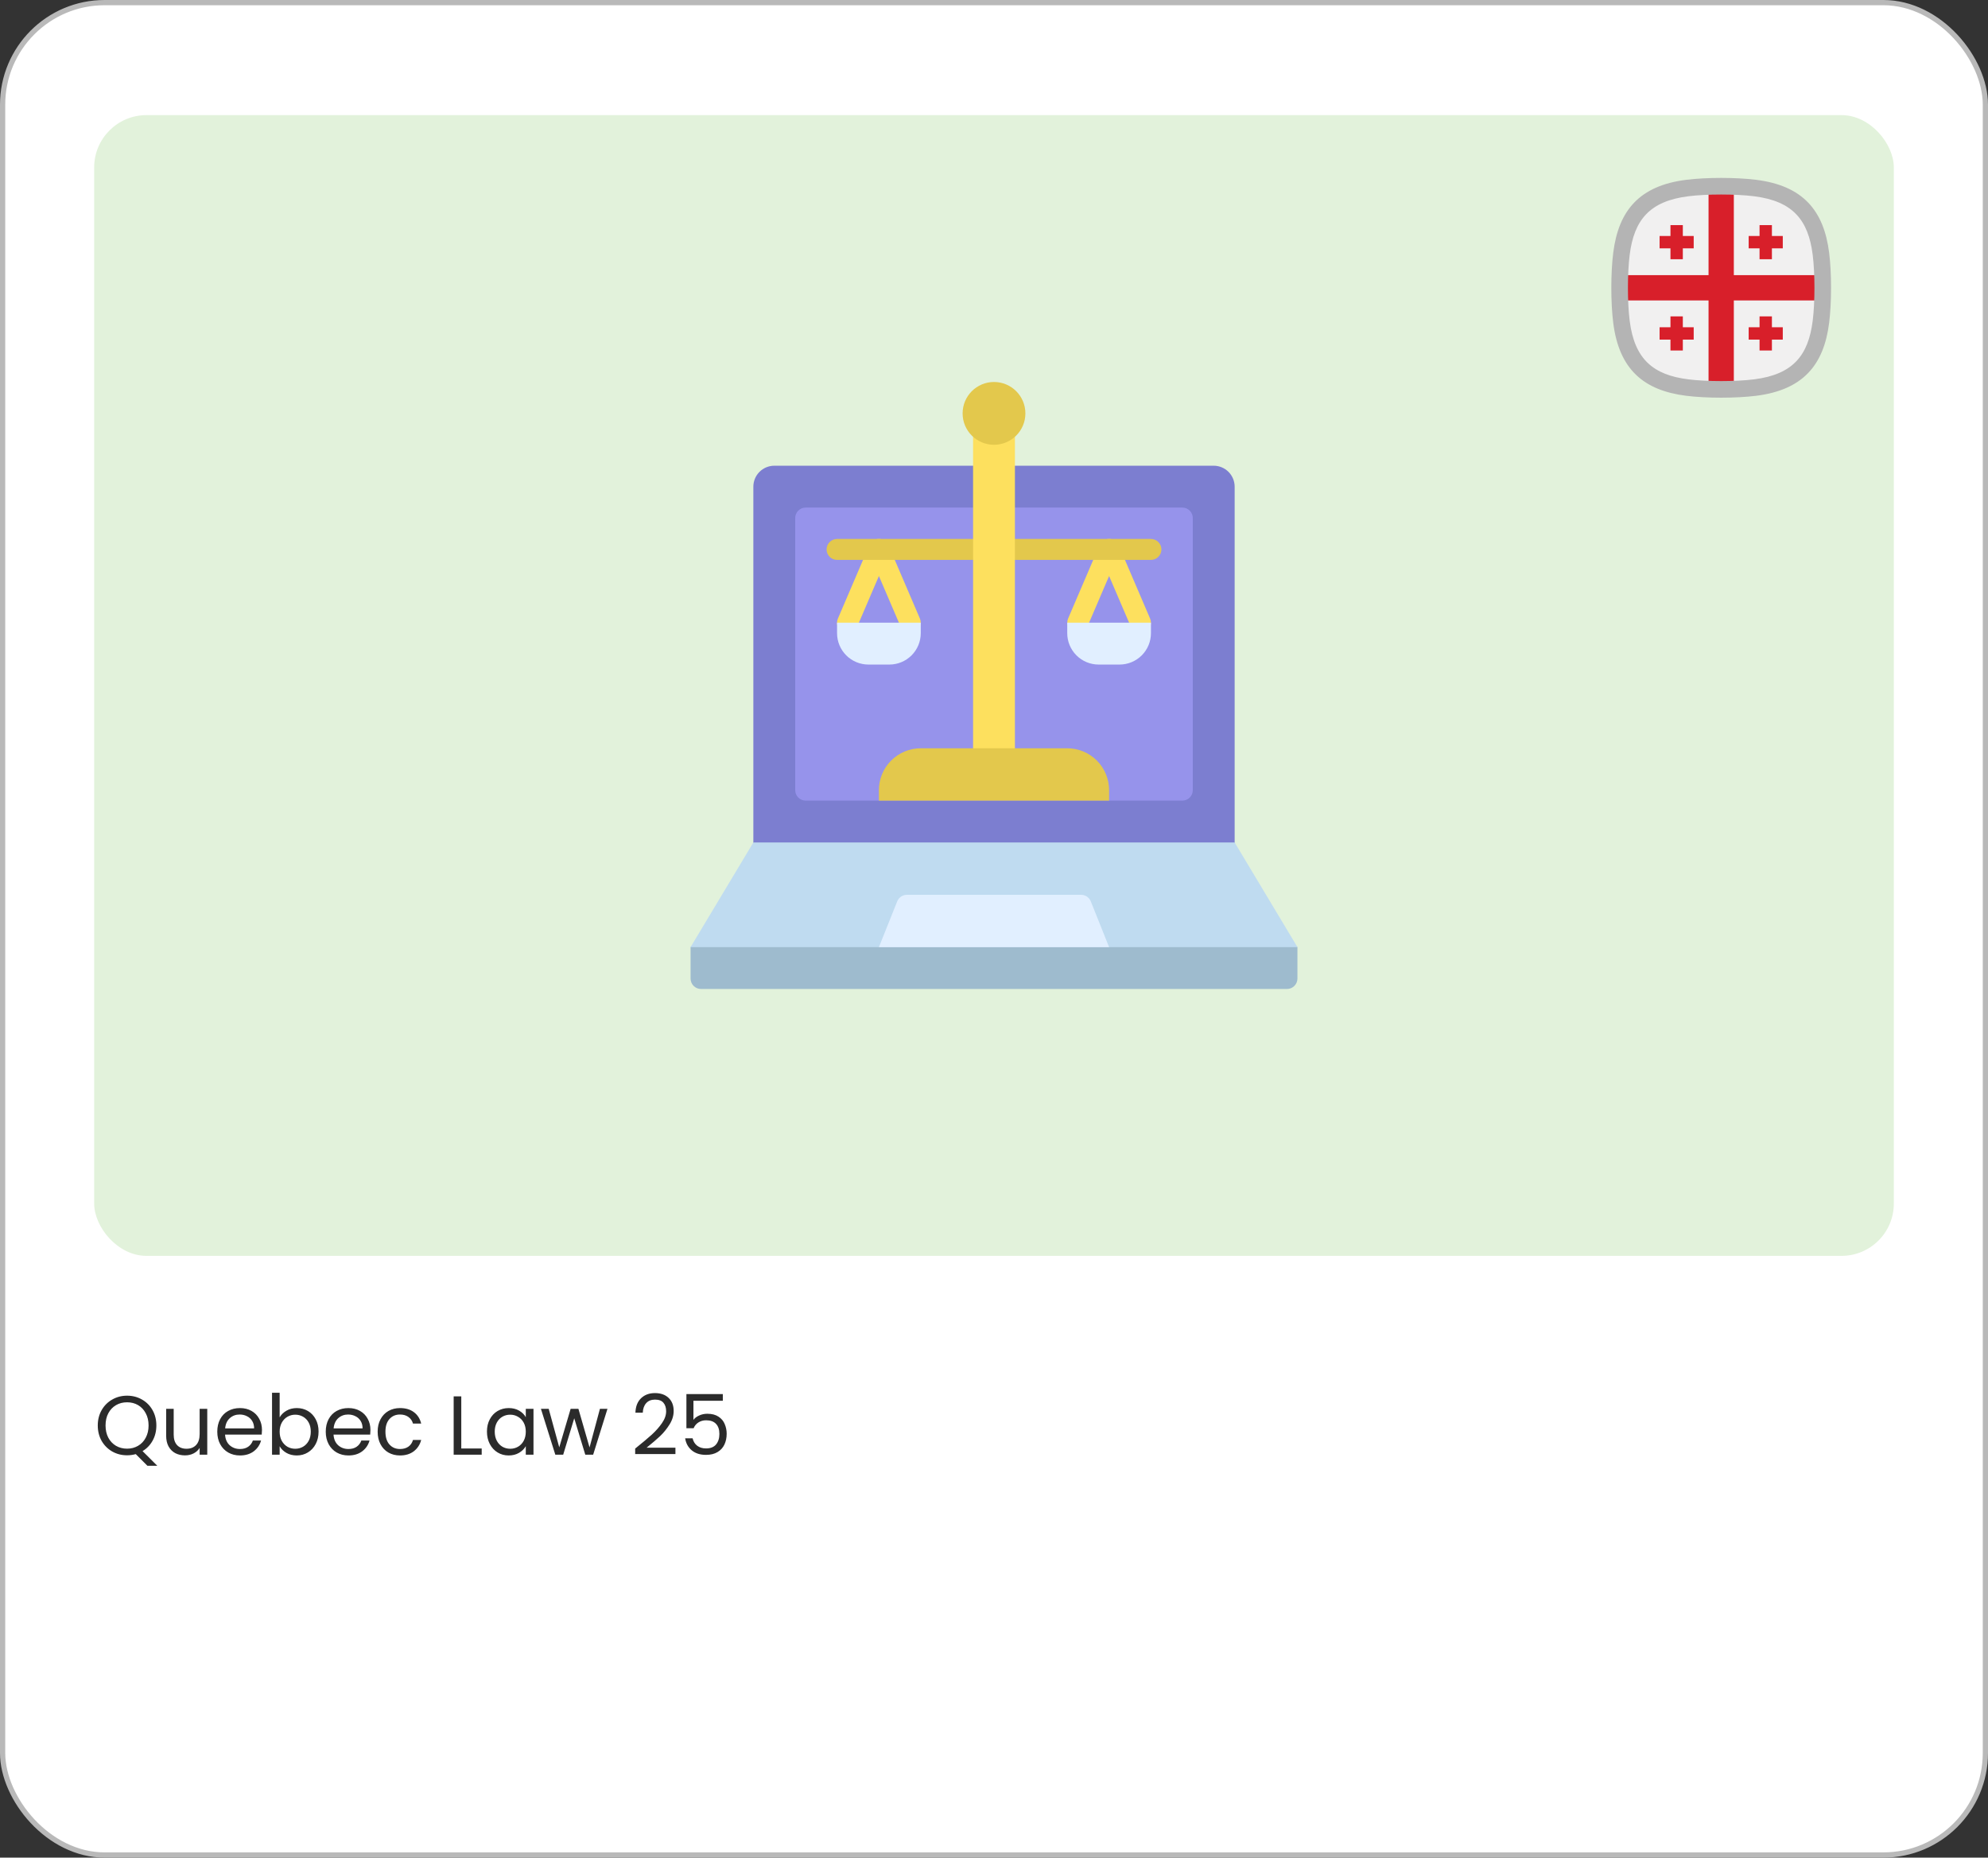
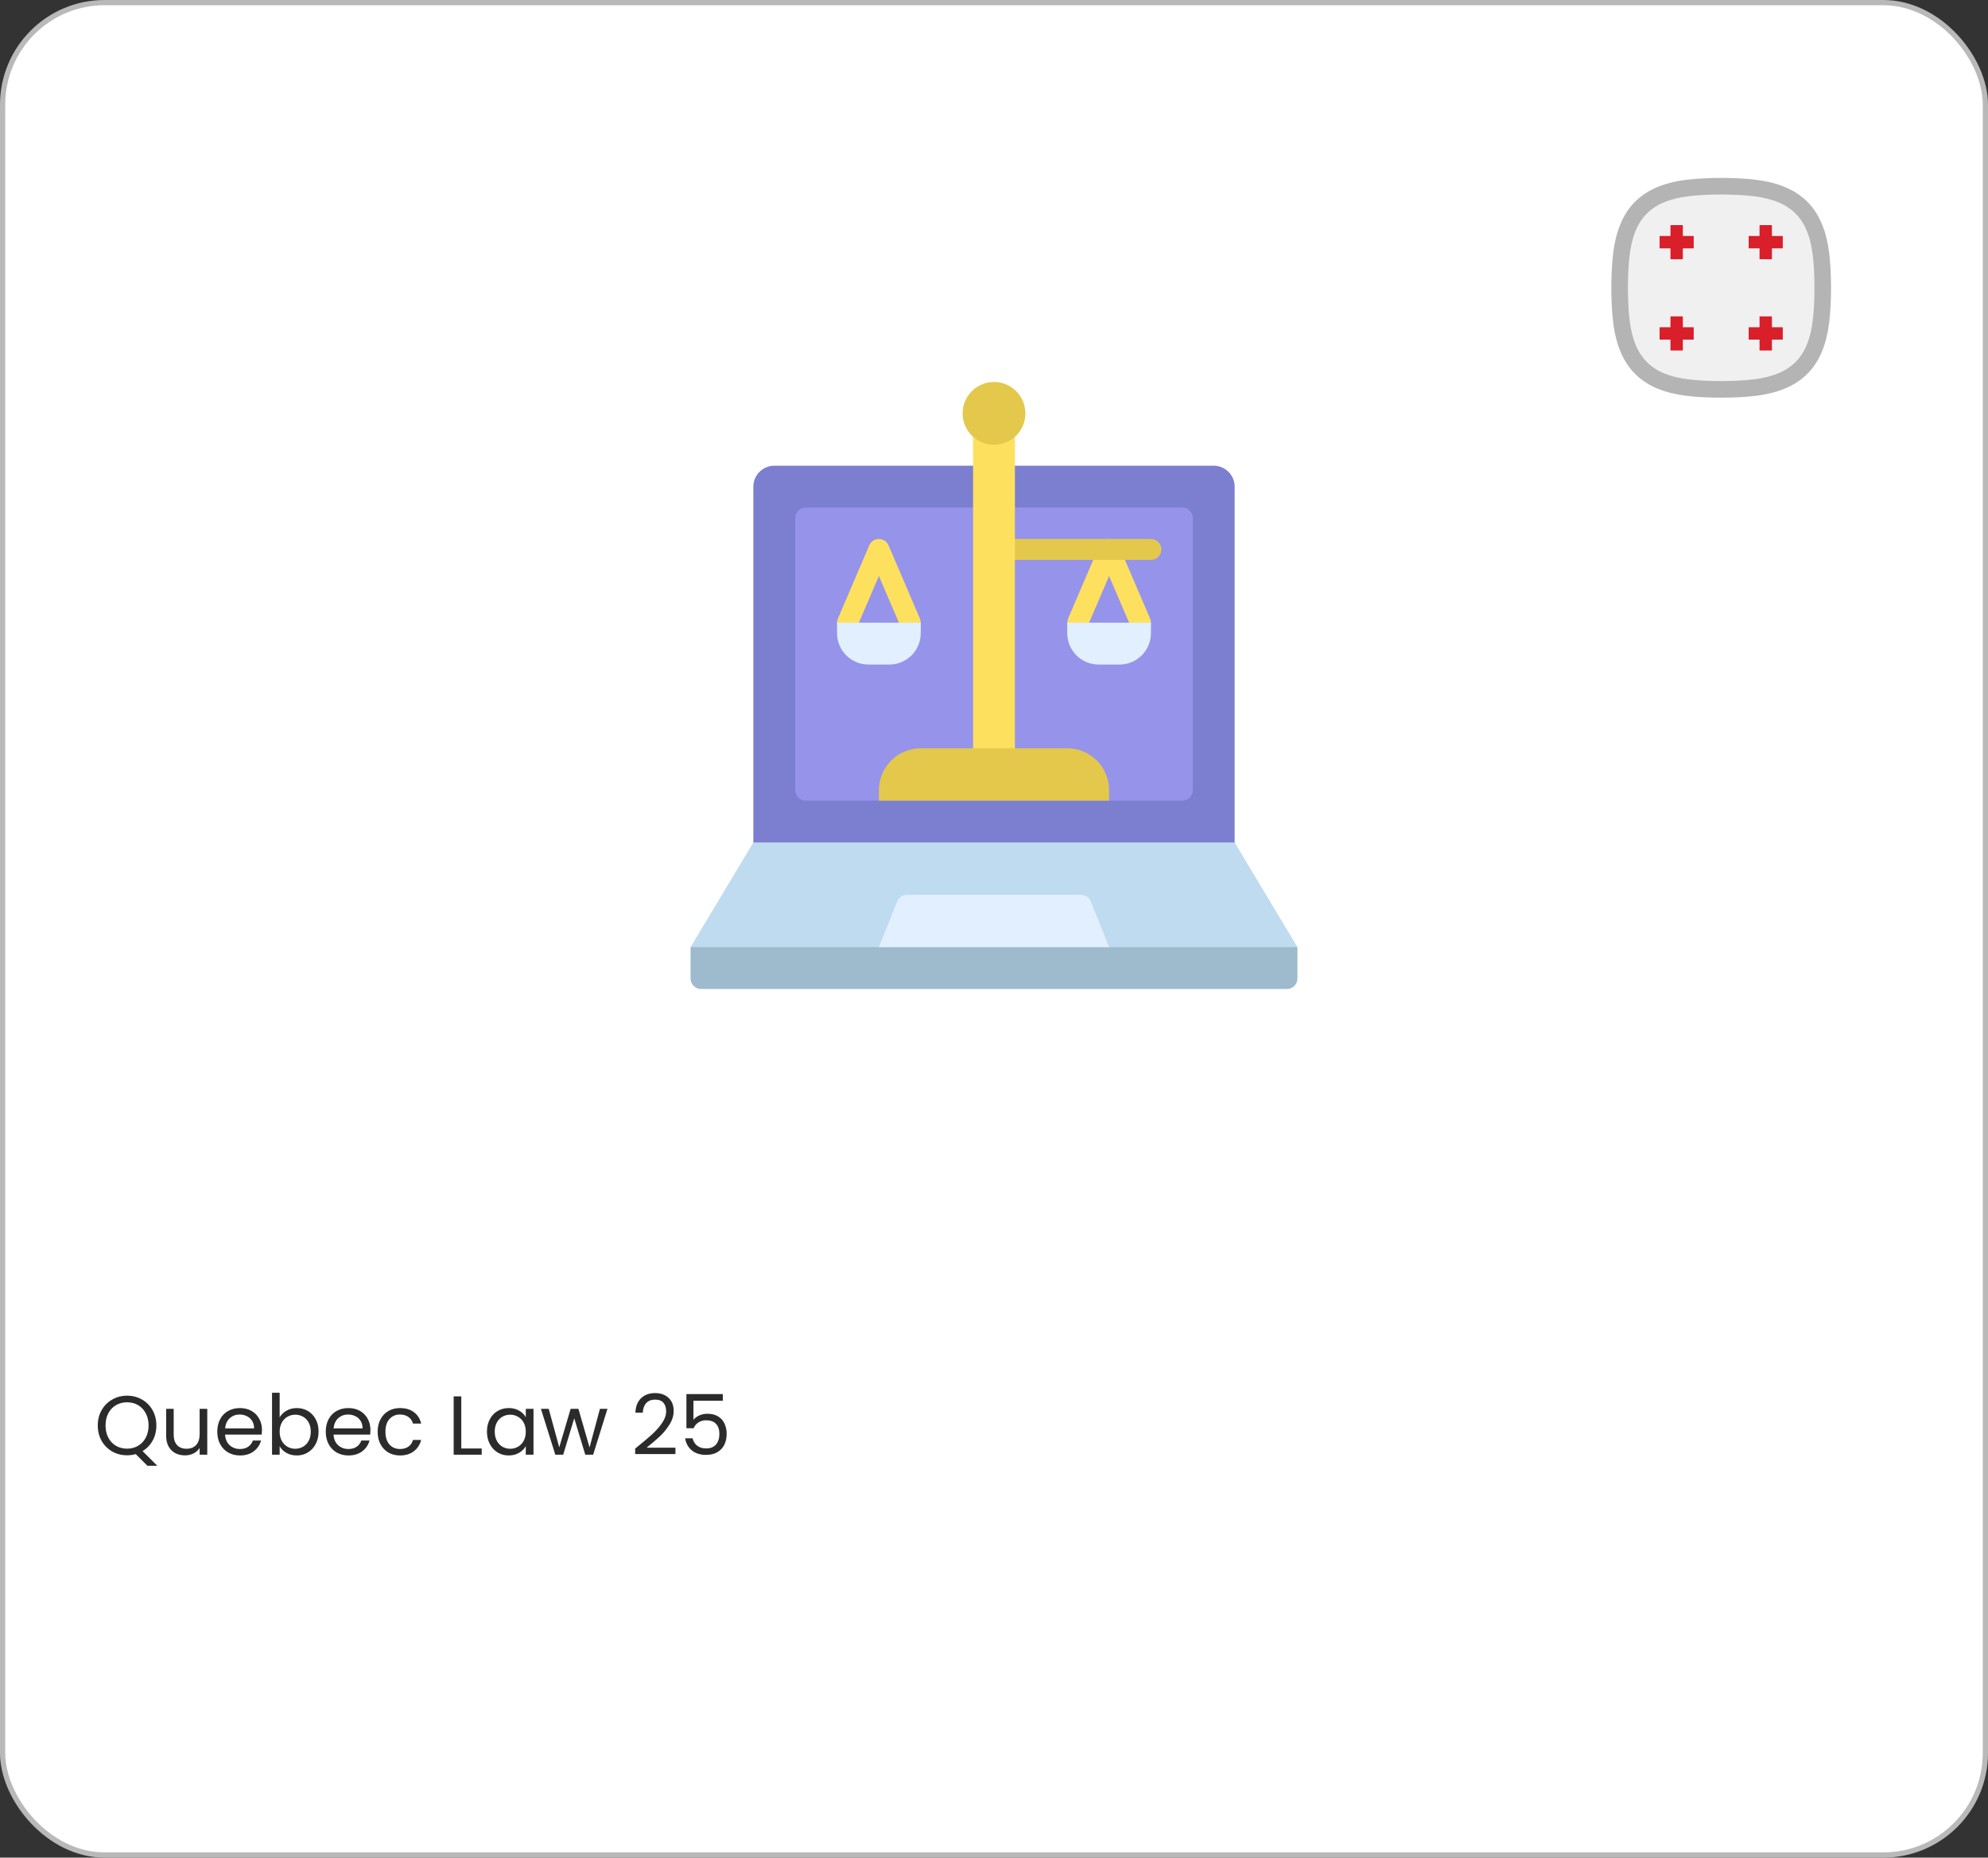
<svg xmlns="http://www.w3.org/2000/svg" width="380" height="355" viewBox="0 0 380 355" fill="none">
  <rect x="0" y="0" width="380" height="355" fill="#333333" stroke="none" />
  <rect x="0.5" y="0.5" width="379" height="354" rx="19.5" fill="white" />
  <rect x="0.5" y="0.5" width="379" height="354" rx="19.5" stroke="#B9B9B9" />
-   <rect x="18" y="22" width="344" height="218" rx="10" fill="#E2F2DB" />
  <path d="M28.176 280.112L25.952 277.888C25.408 278.037 24.853 278.112 24.288 278.112C23.253 278.112 22.309 277.872 21.456 277.392C20.603 276.901 19.925 276.224 19.424 275.36C18.933 274.485 18.688 273.504 18.688 272.416C18.688 271.328 18.933 270.352 19.424 269.488C19.925 268.613 20.603 267.936 21.456 267.456C22.309 266.965 23.253 266.72 24.288 266.72C25.333 266.72 26.283 266.965 27.136 267.456C27.989 267.936 28.661 268.608 29.152 269.472C29.643 270.336 29.888 271.317 29.888 272.416C29.888 273.483 29.653 274.443 29.184 275.296C28.715 276.149 28.069 276.821 27.248 277.312L30.064 280.112H28.176ZM20.176 272.416C20.176 273.301 20.352 274.08 20.704 274.752C21.067 275.424 21.557 275.941 22.176 276.304C22.805 276.667 23.509 276.848 24.288 276.848C25.067 276.848 25.765 276.667 26.384 276.304C27.013 275.941 27.504 275.424 27.856 274.752C28.219 274.08 28.4 273.301 28.4 272.416C28.4 271.52 28.219 270.741 27.856 270.08C27.504 269.408 27.019 268.891 26.4 268.528C25.781 268.165 25.077 267.984 24.288 267.984C23.499 267.984 22.795 268.165 22.176 268.528C21.557 268.891 21.067 269.408 20.704 270.08C20.352 270.741 20.176 271.52 20.176 272.416ZM39.617 269.232V278H38.161V276.704C37.884 277.152 37.495 277.504 36.993 277.76C36.503 278.005 35.959 278.128 35.361 278.128C34.679 278.128 34.065 277.989 33.521 277.712C32.977 277.424 32.545 276.997 32.225 276.432C31.916 275.867 31.761 275.179 31.761 274.368V269.232H33.201V274.176C33.201 275.04 33.42 275.707 33.857 276.176C34.295 276.635 34.892 276.864 35.649 276.864C36.428 276.864 37.041 276.624 37.489 276.144C37.937 275.664 38.161 274.965 38.161 274.048V269.232H39.617ZM50.076 273.28C50.076 273.557 50.06 273.851 50.028 274.16H43.02C43.073 275.024 43.366 275.701 43.9 276.192C44.444 276.672 45.1 276.912 45.868 276.912C46.497 276.912 47.02 276.768 47.436 276.48C47.862 276.181 48.161 275.787 48.332 275.296H49.9C49.665 276.139 49.196 276.827 48.492 277.36C47.788 277.883 46.913 278.144 45.868 278.144C45.036 278.144 44.289 277.957 43.628 277.584C42.977 277.211 42.465 276.683 42.092 276C41.718 275.307 41.532 274.507 41.532 273.6C41.532 272.693 41.713 271.899 42.076 271.216C42.438 270.533 42.945 270.011 43.596 269.648C44.257 269.275 45.014 269.088 45.868 269.088C46.7 269.088 47.436 269.269 48.076 269.632C48.716 269.995 49.206 270.496 49.548 271.136C49.9 271.765 50.076 272.48 50.076 273.28ZM48.572 272.976C48.572 272.421 48.449 271.947 48.204 271.552C47.958 271.147 47.622 270.843 47.196 270.64C46.78 270.427 46.316 270.32 45.804 270.32C45.068 270.32 44.438 270.555 43.916 271.024C43.404 271.493 43.11 272.144 43.036 272.976H48.572ZM53.454 270.864C53.752 270.341 54.19 269.915 54.766 269.584C55.342 269.253 55.998 269.088 56.734 269.088C57.523 269.088 58.232 269.275 58.862 269.648C59.491 270.021 59.987 270.549 60.35 271.232C60.712 271.904 60.894 272.688 60.894 273.584C60.894 274.469 60.712 275.259 60.35 275.952C59.987 276.645 59.486 277.184 58.846 277.568C58.216 277.952 57.512 278.144 56.734 278.144C55.976 278.144 55.31 277.979 54.734 277.648C54.168 277.317 53.742 276.896 53.454 276.384V278H51.998V266.16H53.454V270.864ZM59.406 273.584C59.406 272.923 59.272 272.347 59.006 271.856C58.739 271.365 58.376 270.992 57.918 270.736C57.47 270.48 56.974 270.352 56.43 270.352C55.896 270.352 55.4 270.485 54.942 270.752C54.494 271.008 54.131 271.387 53.854 271.888C53.587 272.379 53.454 272.949 53.454 273.6C53.454 274.261 53.587 274.843 53.854 275.344C54.131 275.835 54.494 276.213 54.942 276.48C55.4 276.736 55.896 276.864 56.43 276.864C56.974 276.864 57.47 276.736 57.918 276.48C58.376 276.213 58.739 275.835 59.006 275.344C59.272 274.843 59.406 274.256 59.406 273.584ZM70.81 273.28C70.81 273.557 70.794 273.851 70.762 274.16H63.754C63.807 275.024 64.101 275.701 64.634 276.192C65.178 276.672 65.834 276.912 66.602 276.912C67.231 276.912 67.754 276.768 68.17 276.48C68.597 276.181 68.895 275.787 69.066 275.296H70.634C70.4 276.139 69.93 276.827 69.226 277.36C68.522 277.883 67.647 278.144 66.602 278.144C65.77 278.144 65.023 277.957 64.362 277.584C63.712 277.211 63.2 276.683 62.826 276C62.453 275.307 62.266 274.507 62.266 273.6C62.266 272.693 62.447 271.899 62.81 271.216C63.173 270.533 63.679 270.011 64.33 269.648C64.992 269.275 65.749 269.088 66.602 269.088C67.434 269.088 68.17 269.269 68.81 269.632C69.45 269.995 69.941 270.496 70.282 271.136C70.634 271.765 70.81 272.48 70.81 273.28ZM69.306 272.976C69.306 272.421 69.183 271.947 68.938 271.552C68.693 271.147 68.357 270.843 67.93 270.64C67.514 270.427 67.05 270.32 66.538 270.32C65.802 270.32 65.173 270.555 64.65 271.024C64.138 271.493 63.845 272.144 63.77 272.976H69.306ZM72.188 273.6C72.188 272.693 72.369 271.904 72.732 271.232C73.095 270.549 73.596 270.021 74.236 269.648C74.887 269.275 75.628 269.088 76.46 269.088C77.537 269.088 78.423 269.349 79.116 269.872C79.82 270.395 80.284 271.12 80.508 272.048H78.94C78.791 271.515 78.497 271.093 78.06 270.784C77.633 270.475 77.1 270.32 76.46 270.32C75.628 270.32 74.956 270.608 74.444 271.184C73.932 271.749 73.676 272.555 73.676 273.6C73.676 274.656 73.932 275.472 74.444 276.048C74.956 276.624 75.628 276.912 76.46 276.912C77.1 276.912 77.633 276.763 78.06 276.464C78.487 276.165 78.78 275.739 78.94 275.184H80.508C80.273 276.08 79.804 276.8 79.1 277.344C78.396 277.877 77.516 278.144 76.46 278.144C75.628 278.144 74.887 277.957 74.236 277.584C73.596 277.211 73.095 276.683 72.732 276C72.369 275.317 72.188 274.517 72.188 273.6ZM88.172 276.816H92.076V278H86.716V266.848H88.172V276.816ZM93.079 273.584C93.079 272.688 93.26 271.904 93.623 271.232C93.985 270.549 94.481 270.021 95.111 269.648C95.751 269.275 96.46 269.088 97.239 269.088C98.007 269.088 98.673 269.253 99.239 269.584C99.804 269.915 100.225 270.331 100.503 270.832V269.232H101.975V278H100.503V276.368C100.215 276.88 99.783 277.307 99.207 277.648C98.641 277.979 97.98 278.144 97.223 278.144C96.444 278.144 95.74 277.952 95.111 277.568C94.481 277.184 93.985 276.645 93.623 275.952C93.26 275.259 93.079 274.469 93.079 273.584ZM100.503 273.6C100.503 272.939 100.369 272.363 100.103 271.872C99.836 271.381 99.473 271.008 99.015 270.752C98.567 270.485 98.071 270.352 97.527 270.352C96.983 270.352 96.487 270.48 96.039 270.736C95.591 270.992 95.233 271.365 94.967 271.856C94.7 272.347 94.567 272.923 94.567 273.584C94.567 274.256 94.7 274.843 94.967 275.344C95.233 275.835 95.591 276.213 96.039 276.48C96.487 276.736 96.983 276.864 97.527 276.864C98.071 276.864 98.567 276.736 99.015 276.48C99.473 276.213 99.836 275.835 100.103 275.344C100.369 274.843 100.503 274.261 100.503 273.6ZM116.115 269.232L113.379 278H111.875L109.763 271.04L107.651 278H106.147L103.395 269.232H104.883L106.899 276.592L109.075 269.232H110.563L112.691 276.608L114.675 269.232H116.115ZM121.41 276.832C122.764 275.744 123.826 274.853 124.594 274.16C125.362 273.456 126.007 272.725 126.53 271.968C127.063 271.2 127.33 270.448 127.33 269.712C127.33 269.019 127.159 268.475 126.818 268.08C126.487 267.675 125.948 267.472 125.202 267.472C124.476 267.472 123.911 267.701 123.506 268.16C123.111 268.608 122.898 269.211 122.866 269.968H121.458C121.5 268.773 121.863 267.851 122.546 267.2C123.228 266.549 124.108 266.224 125.186 266.224C126.284 266.224 127.154 266.528 127.794 267.136C128.444 267.744 128.77 268.581 128.77 269.648C128.77 270.533 128.503 271.397 127.97 272.24C127.447 273.072 126.85 273.808 126.178 274.448C125.506 275.077 124.647 275.813 123.602 276.656H129.106V277.872H121.41V276.832ZM138.165 267.696H132.549V271.344C132.794 271.003 133.157 270.725 133.637 270.512C134.117 270.288 134.634 270.176 135.189 270.176C136.074 270.176 136.794 270.363 137.349 270.736C137.904 271.099 138.298 271.573 138.533 272.16C138.778 272.736 138.901 273.349 138.901 274C138.901 274.768 138.757 275.456 138.469 276.064C138.181 276.672 137.738 277.152 137.141 277.504C136.554 277.856 135.824 278.032 134.949 278.032C133.829 278.032 132.922 277.744 132.229 277.168C131.536 276.592 131.114 275.824 130.965 274.864H132.389C132.528 275.472 132.821 275.947 133.269 276.288C133.717 276.629 134.282 276.8 134.965 276.8C135.808 276.8 136.442 276.549 136.869 276.048C137.296 275.536 137.509 274.864 137.509 274.032C137.509 273.2 137.296 272.56 136.869 272.112C136.442 271.653 135.813 271.424 134.981 271.424C134.416 271.424 133.92 271.563 133.493 271.84C133.077 272.107 132.773 272.475 132.581 272.944H131.205V266.416H138.165V267.696Z" fill="#2B2B2B" />
  <g clip-path="url(#clip0_2955_979)">
    <path fill-rule="evenodd" clip-rule="evenodd" d="M328.173 36.292C324.573 36.364 320.776 36.533 317.61 37.934C315.053 39.032 313.032 41.053 311.934 43.611C310.533 46.776 310.364 50.574 310.292 54.173C310.281 54.727 310.281 55.274 310.292 55.827C310.364 59.427 310.533 63.224 311.934 66.39C313.032 68.947 315.053 70.968 317.61 72.067C320.776 73.468 324.574 73.637 328.173 73.709C328.727 73.719 329.274 73.719 329.827 73.709C333.427 73.637 337.224 73.468 340.39 72.067C342.941 70.972 344.97 68.945 346.067 66.39C347.468 63.224 347.637 59.427 347.708 55.827C347.719 55.274 347.719 54.727 347.708 54.173C347.637 50.574 347.468 46.777 346.067 43.611C344.969 41.053 342.947 39.032 340.39 37.934C337.224 36.533 333.427 36.364 329.827 36.292C329.273 36.281 328.726 36.281 328.173 36.292Z" fill="#F1F0F0" />
-     <path fill-rule="evenodd" clip-rule="evenodd" d="M328.173 36.292C327.646 36.302 327.116 36.315 326.583 36.334V52.583H310.334C310.315 53.116 310.302 53.646 310.292 54.173C310.281 54.726 310.281 55.273 310.292 55.827C310.302 56.353 310.315 56.883 310.334 57.416H326.583V73.666C327.116 73.684 327.646 73.697 328.173 73.707C328.726 73.718 329.273 73.718 329.827 73.707C330.353 73.697 330.883 73.684 331.416 73.666V57.416H347.666C347.684 56.883 347.697 56.353 347.707 55.827C347.718 55.273 347.718 54.726 347.707 54.173C347.697 53.646 347.684 53.116 347.666 52.583H331.416V36.334C330.883 36.315 330.353 36.302 329.827 36.292C329.273 36.281 328.726 36.281 328.173 36.292Z" fill="#D81F2A" />
    <path fill-rule="evenodd" clip-rule="evenodd" d="M336.333 43.02H338.695V45.099H340.774V47.461H338.695V49.54H336.333V47.461H334.254V45.099H336.333V43.02ZM319.305 60.461H321.667V62.54H323.746V64.902H321.667V66.981H319.305V64.902H317.226V62.54H319.305V60.461ZM336.333 60.461H338.695V62.54H340.774V64.902H338.695V66.981H336.333V64.902H334.254V62.54H336.333V60.461ZM319.305 43.02H321.667V45.099H323.746V47.461H321.667V49.54H319.305V47.461H317.226V45.099H319.305V43.02Z" fill="#D81F2A" />
    <path fill-rule="evenodd" clip-rule="evenodd" d="M322.697 37.509C315.305 38.441 312.347 42.045 311.509 48.697C311.061 52.251 311.061 57.749 311.509 61.304C312.44 68.693 316.048 71.654 322.697 72.492C326.251 72.939 331.75 72.939 335.304 72.492C342.692 71.561 345.654 67.951 346.492 61.304C346.939 57.749 346.939 52.251 346.492 48.697C345.654 42.048 342.693 38.44 335.304 37.509C331.75 37.061 326.251 37.061 322.697 37.509ZM322.3 34.365C326.159 33.878 331.841 33.878 335.701 34.365C344.609 35.487 348.616 40.21 349.635 48.299C350.121 52.158 350.121 57.84 349.635 61.7C348.616 69.788 344.608 74.512 335.701 75.634C331.841 76.12 326.159 76.12 322.3 75.634C314.21 74.616 309.488 70.61 308.365 61.701C307.878 57.841 307.878 52.159 308.365 48.3C309.385 40.205 313.384 35.489 322.3 34.365Z" fill="#B4B4B4" />
  </g>
  <path d="M144 163V93C144.003 91.94 144.426 90.924 145.175 90.175C145.925 89.426 146.94 89.003 148 89H232C233.06 89.003 234.075 89.426 234.825 90.175C235.574 90.924 235.997 91.94 236 93V163H144Z" fill="#7C7ED0" />
  <path d="M162 97H154C153.47 97 152.961 97.211 152.586 97.586C152.211 97.961 152 98.47 152 99V151C152 151.53 152.211 152.039 152.586 152.414C152.961 152.789 153.47 153 154 153H226C226.53 153 227.039 152.789 227.414 152.414C227.789 152.039 228 151.53 228 151V99C228 98.47 227.789 97.961 227.414 97.586C227.039 97.211 226.53 97 226 97H162Z" fill="#9693EB" />
  <path d="M174 121C173.609 121 173.226 120.886 172.899 120.67C172.573 120.455 172.316 120.148 172.162 119.788L168 110.078L163.838 119.788C163.737 120.034 163.588 120.256 163.401 120.443C163.213 120.63 162.99 120.778 162.745 120.878C162.499 120.979 162.236 121.029 161.971 121.027C161.706 121.024 161.444 120.969 161.201 120.865C160.957 120.76 160.737 120.609 160.552 120.418C160.368 120.228 160.223 120.003 160.126 119.756C160.03 119.509 159.983 119.246 159.989 118.981C159.995 118.716 160.054 118.455 160.162 118.212L166.162 104.212C166.316 103.853 166.573 103.546 166.899 103.331C167.226 103.116 167.609 103.001 168 103.001C168.391 103.001 168.774 103.116 169.101 103.331C169.427 103.546 169.684 103.853 169.838 104.212L175.838 118.212C176.047 118.7 176.054 119.25 175.857 119.743C175.66 120.235 175.275 120.629 174.788 120.838C174.539 120.946 174.271 121.002 174 121Z" fill="#FDE05E" />
  <path d="M218 121C217.609 121 217.226 120.886 216.899 120.67C216.573 120.455 216.316 120.148 216.162 119.788L212 110.078L207.838 119.788C207.624 120.268 207.23 120.645 206.741 120.837C206.251 121.028 205.706 121.02 205.223 120.812C204.74 120.605 204.358 120.217 204.16 119.73C203.961 119.243 203.962 118.698 204.162 118.212L210.162 104.212C210.316 103.853 210.573 103.546 210.899 103.331C211.226 103.116 211.609 103.001 212 103.001C212.391 103.001 212.774 103.116 213.101 103.331C213.427 103.546 213.684 103.853 213.838 104.212L219.838 118.212C220.047 118.7 220.054 119.25 219.857 119.743C219.66 120.235 219.275 120.629 218.788 120.838C218.539 120.946 218.271 121.002 218 121Z" fill="#FDE05E" />
-   <path d="M186 107H160C159.47 107 158.961 106.789 158.586 106.414C158.211 106.039 158 105.53 158 105C158 104.47 158.211 103.961 158.586 103.586C158.961 103.211 159.47 103 160 103H186C186.53 103 187.039 103.211 187.414 103.586C187.789 103.961 188 104.47 188 105C188 105.53 187.789 106.039 187.414 106.414C187.039 106.789 186.53 107 186 107Z" fill="#E3C84C" />
  <path d="M220 107H194C193.47 107 192.961 106.789 192.586 106.414C192.211 106.039 192 105.53 192 105C192 104.47 192.211 103.961 192.586 103.586C192.961 103.211 193.47 103 194 103H220C220.53 103 221.039 103.211 221.414 103.586C221.789 103.961 222 104.47 222 105C222 105.53 221.789 106.039 221.414 106.414C221.039 106.789 220.53 107 220 107Z" fill="#E3C84C" />
  <path d="M248 181V187C248 187.53 247.789 188.039 247.414 188.414C247.039 188.789 246.53 189 246 189H134C133.47 189 132.961 188.789 132.586 188.414C132.211 188.039 132 187.53 132 187V181L134 179H246L248 181Z" fill="#9EBBCE" />
  <path d="M248 181H132L144 161H236L248 181Z" fill="#BFDBF0" />
  <path d="M168 181L171.498 172.258C171.646 171.887 171.902 171.569 172.233 171.344C172.564 171.12 172.954 171 173.354 171H206.646C207.046 171 207.436 171.12 207.767 171.344C208.098 171.569 208.354 171.887 208.502 172.258L212 181H168Z" fill="#E1EFFF" />
  <path d="M186 81.46H194V145H186V81.46Z" fill="#FDE05E" />
  <path d="M176 143H204C206.122 143 208.157 143.843 209.657 145.343C211.157 146.843 212 148.878 212 151V153H168V151C168 148.878 168.843 146.843 170.343 145.343C171.843 143.843 173.878 143 176 143Z" fill="#E3C84C" />
  <path d="M160 119H176V121C176 122.591 175.368 124.117 174.243 125.243C173.117 126.368 171.591 127 170 127H166C164.409 127 162.883 126.368 161.757 125.243C160.632 124.117 160 122.591 160 121V119Z" fill="#E1EFFF" />
  <path d="M204 119H220V121C220 122.591 219.368 124.117 218.243 125.243C217.117 126.368 215.591 127 214 127H210C208.409 127 206.883 126.368 205.757 125.243C204.632 124.117 204 122.591 204 121V119Z" fill="#E1EFFF" />
  <path d="M190 85C193.314 85 196 82.314 196 79C196 75.686 193.314 73 190 73C186.686 73 184 75.686 184 79C184 82.314 186.686 85 190 85Z" fill="#E3C84C" />
  <defs>
    <clipPath id="clip0_2955_979">
      <rect width="42" height="42" fill="white" transform="translate(308 34)" />
    </clipPath>
  </defs>
</svg>